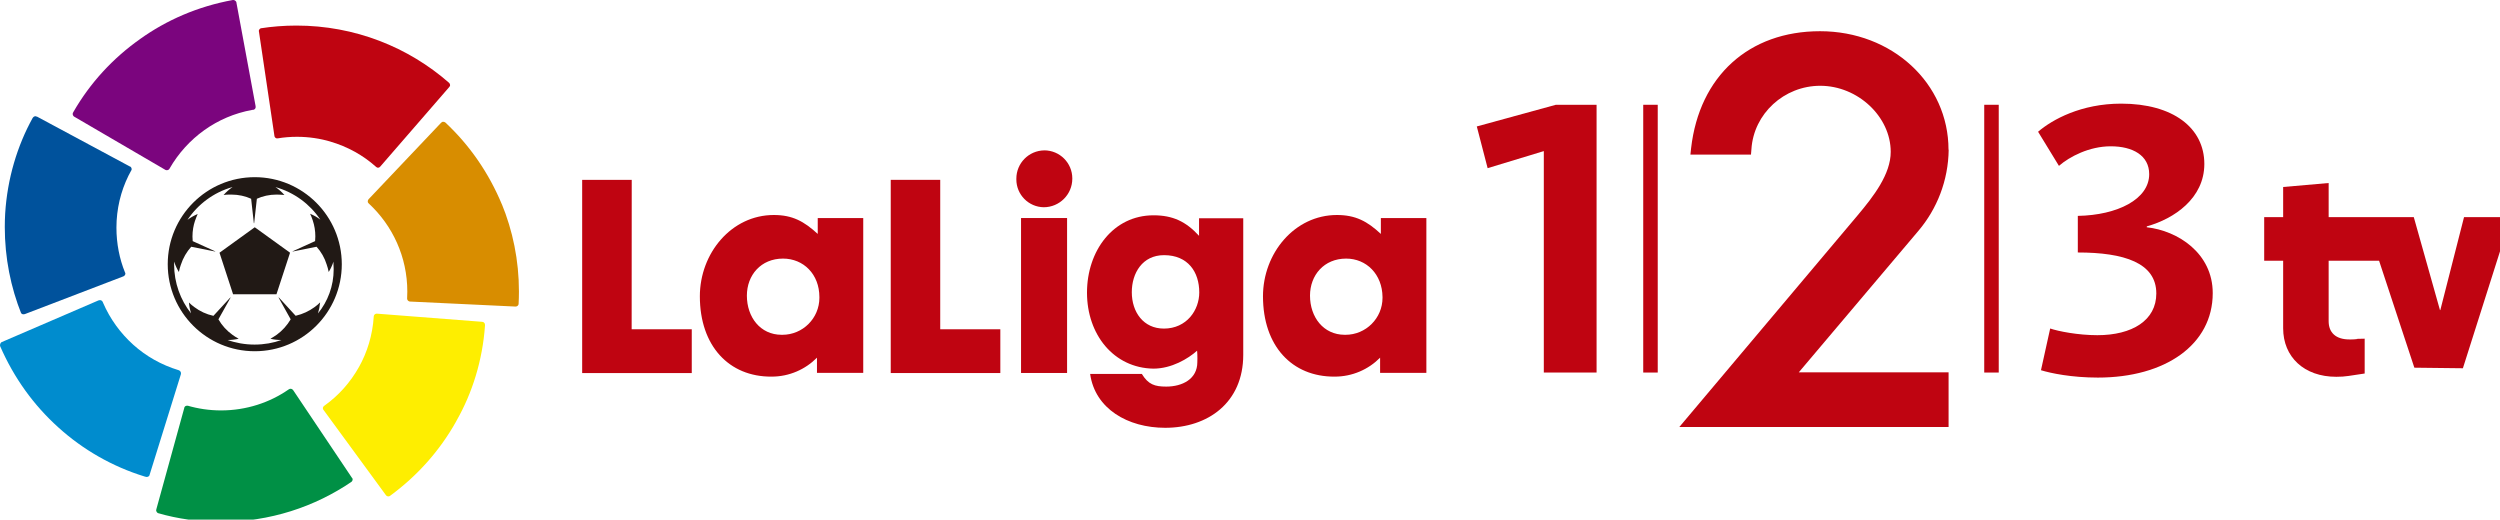
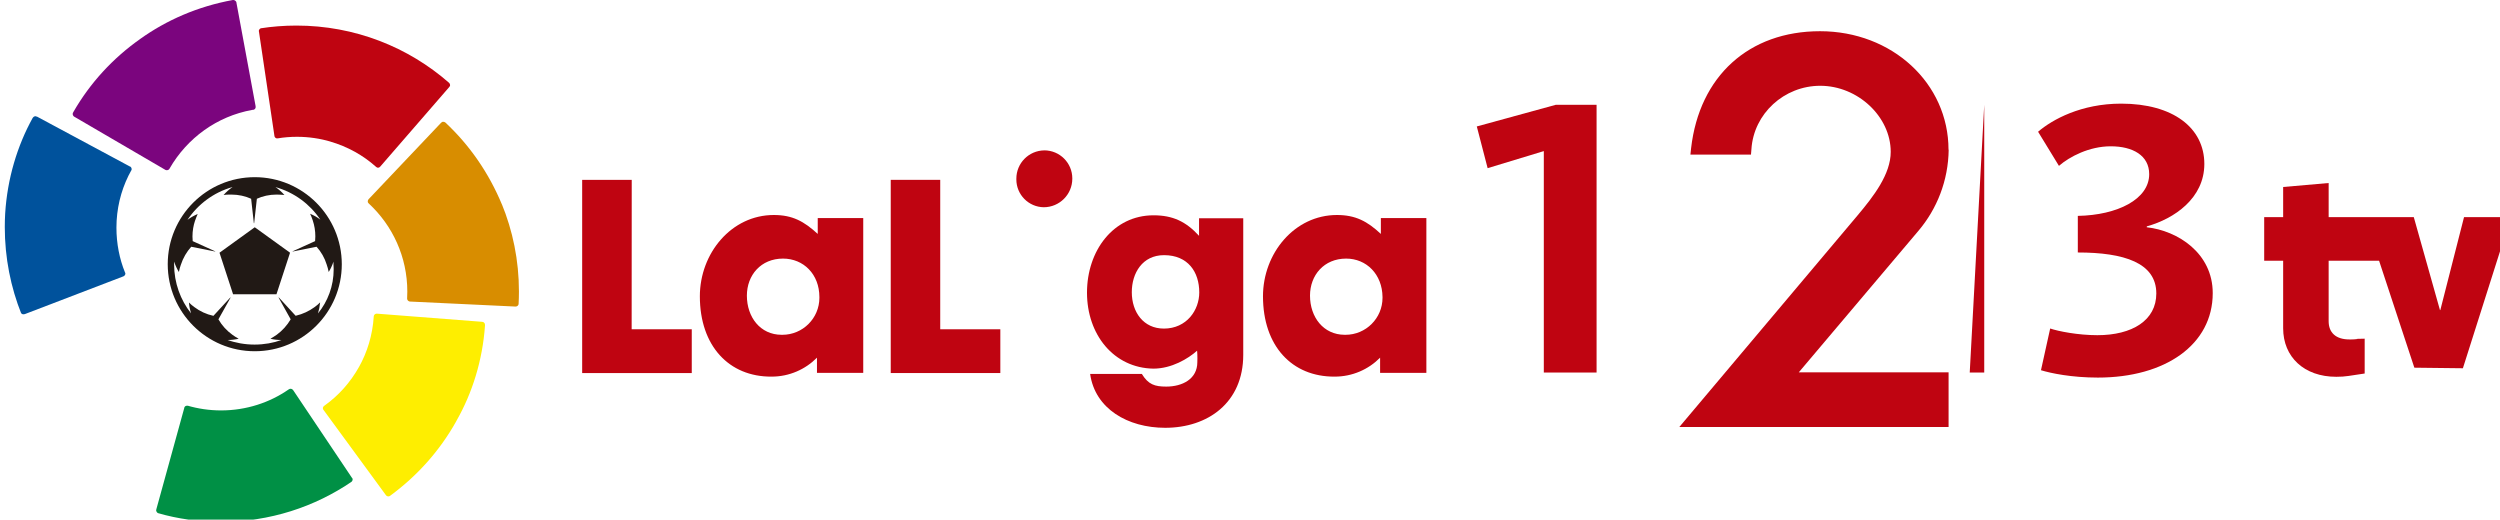
<svg xmlns="http://www.w3.org/2000/svg" width="112.84mm" height="23.454mm" version="1.1" viewBox="0 0 112.84 23.454">
  <g transform="translate(-53.243 -130.45)">
    <g transform="matrix(.023 0 0 .023 53.246 130.45)">
      <path d="m4584.6 739.42c-63.256 0-104.19-39.07-104.19-95.256v-132.46h-37.209v-85.581h37.209v-59.163l89.302-7.814v66.977h167.07l51.349 182.33h0.744l46.512-182.33h91.907l-94.14 296.56-95.256-1.116-69.209-209.86h-98.977v118.7c0 22.326 14.14 35.721 40.558 35.721 0.792 0.022 1.725 0.035 2.66 0.035 4.44 0 8.814-0.283 13.104-0.832l-0.509 0.053c2.977-0.372-11.163-0.372 14.884-0.744v68.353c-29.767 4.205-36.465 6.437-55.814 6.437z" fill="#bf0411" />
      <path d="m143.11 221.14c-0.368 0.744-0.584 1.62-0.584 2.546 0 1.215 0.371 2.344 1.006 3.279l-0.013-0.02c0.477 0.871 1.175 1.569 2.02 2.033l0.026 0.013 178.98 104.45c0.788 0.358 1.71 0.566 2.68 0.566 1.28 0 2.475-0.363 3.488-0.992l-0.028 0.016c0.646-0.448 1.189-0.991 1.623-1.616l0.014-0.021c0-0.409 0.409-0.409 0.409-0.819 34.494-59.766 92.999-102.39 161.99-114.87l1.431-0.215h0.819c0.819 0 1.228-0.409 2.047-0.819 1.55-0.992 2.562-2.704 2.562-4.653 0-0.381-0.039-0.753-0.112-1.112l6e-3 0.036v-0.595l-37.619-203.01v-0.409c-0.087-0.981-0.542-1.841-1.224-2.453l-4e-3 -3e-3c-1.231-1.526-3.101-2.494-5.197-2.494-0.044 0-0.087 0-0.131 1e-3h-0.402c-69.022 12.67-130.2 39.369-182.9 77.131l1.36-0.926c-54.284 38.212-98.681 86.708-131.13 142.96l-1.145 2.153z" fill="#7b057e" />
      <path d="m40.93 613.51c0.692 1.928 2.505 3.282 4.634 3.282 0.098 0 0.195-3e-3 0.291-9e-3l-0.013 1e-3c0.136 9e-3 0.294 0.015 0.454 0.015 0.865 0 1.694-0.155 2.46-0.44l-0.049 0.016 193.49-74.121c1.962-0.907 3.374-2.713 3.716-4.875l5e-3 -0.037c9e-3 -0.097 0.014-0.209 0.014-0.323 0-0.63-0.157-1.224-0.433-1.744l0.01 0.02c-0.045-0.323-0.193-0.605-0.409-0.818-10.6-25.989-16.751-56.145-16.751-87.737 0-4.726 0.138-9.42 0.409-14.079l-0.03 0.643c2.158-36.544 12.517-70.242 29.248-99.865l-0.597 1.149 0.409-0.409c0.267-0.5 0.423-1.094 0.423-1.724 0-0.114-5e-3 -0.226-0.015-0.337l1e-3 0.014c4e-3 -0.08 6e-3 -0.175 6e-3 -0.27 0-2.137-1.14-4.007-2.845-5.037l-0.026-0.015h-0.409l-182.33-97.898h-0.409c-0.704-0.431-1.537-0.723-2.43-0.816l-0.026-2e-3c-0.062-2e-3 -0.135-4e-3 -0.208-4e-3 -2.154 0-4.042 1.137-5.098 2.843l-0.015 0.026c0 0.226-0.183 0.409-0.409 0.409-30.263 54.657-49.78 119.15-54.002 187.78l-0.063 1.281c-0.437 7.513-0.686 16.301-0.686 25.147 0 60.435 11.632 118.15 32.778 171.04l-1.097-3.107z" fill="#00529c" />
-       <path d="m286.51 935.85c0.425 0.106 0.912 0.167 1.414 0.167 1.689 0 3.216-0.69 4.316-1.804l1e-3 -1e-3c0.686-0.615 1.141-1.475 1.227-2.442l1e-3 -0.014 61.433-197.4v-0.409c0.125-0.449 0.196-0.964 0.196-1.497 0-1.668-0.704-3.172-1.83-4.231l-3e-3 -3e-3c-0.409-0.409-1.228-0.819-1.637-1.228-0.323-0.045-0.605-0.193-0.818-0.409-34.633-10.506-64.514-27.675-89.516-50.161l0.213 0.189c-25.307-22.777-45.552-50.644-59.202-82.04l-0.593-1.532c0-0.409 0-0.409-0.409-0.819-0.334-0.631-0.743-1.171-1.226-1.635l-2e-3 -2e-3c-1.018-1.024-2.427-1.658-3.985-1.658-0.778 0-1.518 0.158-2.192 0.443l0.037-0.014h-0.447l-190.03 81.86c-0.856 0.323-1.558 0.893-2.037 1.621l-0.01 0.016c-0.958 1.209-1.538 2.757-1.538 4.441 0 0.469 0.045 0.928 0.131 1.372l-7e-3 -0.045v0.409c27.416 63.014 66.227 116.35 114.27 159.64l0.41 0.363c47.668 43.142 105.16 76.394 168.64 95.972l3.187 0.846z" fill="#008cce" />
      <path d="m689.45 945.67c1.504-1.21 2.459-3.051 2.459-5.115 0-0.072-1e-3 -0.145-4e-3 -0.217v0.01c0-0.019 1e-3 -0.042 1e-3 -0.065 0-0.981-0.481-1.85-1.22-2.384l-9e-3 -6e-3 -115.35-172.02-0.409-0.409c-1.076-1.535-2.837-2.525-4.829-2.525-0.318 0-0.631 0.025-0.935 0.074l0.034-4e-3c-0.819 0-1.228 0.409-2.047 0.819s-0.409 0.409-0.819 0.409c-37.077 25.771-83.046 41.172-132.61 41.172-23.119 0-45.455-3.35-66.55-9.592l1.656 0.42h-2.865c-2.234 0.275-4.017 1.92-4.496 4.058l-7e-3 0.035v0.409l-54.884 199.07v0.409c-0.191 0.356-0.303 0.779-0.303 1.228s0.112 0.872 0.31 1.242l-7e-3 -0.014c0.52 2.01 1.883 3.63 3.68 4.485l0.041 0.018h0.409c36.882 10.747 79.25 16.93 123.06 16.93 95.46 0 184.07-29.35 257.28-79.518l-1.556 1.007z" fill="#009045" />
      <path d="m951.63 637.66c5e-3 -0.089 8e-3 -0.194 8e-3 -0.299 0-3.19-2.557-5.782-5.732-5.841h-5e-3l-206.44-16c-0.062-2e-3 -0.135-4e-3 -0.208-4e-3 -2.154 0-4.042 1.137-5.098 2.843l-0.015 0.026c-0.409 0.819-0.409 1.228-0.819 2.047v0.93c-2.358 36.406-12.707 69.931-29.295 99.483l0.607-1.176c-17.179 30.824-40.155 56.427-67.66 76.105l-0.694 0.472c-0.226 0-0.409 0.183-0.409 0.409l-1.637 1.637c-0.455 0.793-0.723 1.744-0.723 2.757 0 1.276 0.425 2.453 1.142 3.396l-0.01-0.014 0.409 0.409 122.05 166.7 0.409 0.409c0.493 0.741 1.193 1.309 2.018 1.627l0.029 0.01c0.733 0.362 1.596 0.574 2.509 0.574 1.202 0 2.318-0.368 3.241-0.996l-0.02 0.013c0.226 0 0.409-0.183 0.409-0.409 53.474-39.204 97.187-88.417 129.05-145.18l1.179-2.285c30.818-54.097 50.916-118.03 55.733-186.19l0.081-1.42z" fill="#feee00" />
      <path d="m873.79 240.37c-1.161-0.87-2.626-1.393-4.213-1.393-0.538 0-1.061 0.06-1.564 0.174l0.047-9e-3c-0.951 0.414-1.764 0.965-2.458 1.639l2e-3 -2e-3 -142.51 150.29c-0.942 1.136-1.514 2.608-1.514 4.214 0 0.687 0.105 1.349 0.299 1.972l-0.013-0.047c0.334 0.631 0.743 1.171 1.226 1.635l0.821 0.821c46.375 43.12 75.296 104.47 75.296 172.58 0 4.554-0.129 9.079-0.385 13.569l0.028-0.622v0.819c-0.02 0.134-0.032 0.288-0.032 0.445 0 0.591 0.164 1.144 0.449 1.615l-8e-3 -0.014c0.907 1.962 2.713 3.374 4.875 3.716l0.037 5e-3h0.409l206.85 9.823c0.115 9e-3 0.249 0.014 0.384 0.014 0.749 0 1.461-0.156 2.106-0.436l-0.034 0.013c1.932-0.743 3.353-2.422 3.716-4.467v-0.444c0.41-7.219 0.644-15.664 0.644-24.165 0-61.248-12.13-119.66-34.118-172.97l1.102 3.017c-26.311-63.511-64.077-117.44-111.15-161.55l-0.251-0.233z" fill="#d88d00" />
      <path d="m512.56 55.256c-2.11 0.534-3.775 2.064-4.488 4.048l-0.014 0.045c-0.181 0.423-0.287 0.916-0.287 1.433s0.105 1.009 0.296 1.457l-9e-3 -0.024 30.326 204.35v0.409c0.411 2.172 1.993 3.891 4.052 4.492l0.041 0.01c0.819 0 1.228 0.409 2.047 0h0.819c11.215-1.911 24.134-3.003 37.308-3.003 23.085 0 45.387 3.353 66.445 9.6l-1.65-0.42c34.944 10.171 65.133 27.239 90.346 49.76l-0.225-0.198 0.409 0.409c0.59 0.482 1.264 0.894 1.991 1.207l0.055 0.021c0.518 0.196 1.116 0.309 1.741 0.309 1.615 0 3.054-0.757 3.981-1.935l8e-3 -0.011 0.409-0.409 135.55-156.28c0.409-0.819 0.819-1.228 1.228-2.047 0.106-0.425 0.167-0.912 0.167-1.414 0-1.689-0.69-3.216-1.804-4.316l-0.41-0.41c-79.628-69.66-184.57-112.15-299.43-112.15-24.333 0-48.22 1.907-71.521 5.579l2.58-0.335z" fill="#bf0411" />
      <path d="m623.96 614.74c1.936-6.178 3.384-13.413 4.063-20.87l0.03-0.414c-3.365 3.377-7.012 6.469-10.904 9.239l-0.259 0.175c-10.466 7.653-22.814 13.459-36.179 16.642l-0.695 0.14-33.042-36.019-0.409 0.409 23.74 42.605c-7.153 12.063-16.321 22.157-27.146 30.131l-0.277 0.195c-4.093 2.865-8.186 5.321-12.316 7.777 6.23 1.564 13.383 2.461 20.745 2.461 0.333 0 0.666-2e-3 0.999-6e-3h-0.051c-15.742 5.718-33.913 9.025-52.856 9.025s-37.114-3.307-53.966-9.374l1.111 0.349c0.178 1e-3 0.388 2e-3 0.598 2e-3 7.484 0 14.758-0.896 21.722-2.586l-0.627 0.129c-4.75-2.576-8.776-5.152-12.605-7.981l0.289 0.204c-11.194-8.072-20.383-18.187-27.177-29.868l-0.246-0.458 23.777-42.493-0.409-0.409-33.191 36.056c-14.085-3.125-26.465-8.957-37.122-16.959l0.247 0.178c-4.151-2.945-7.798-6.037-11.16-9.411l-3e-3 -3e-3c0.728 7.883 2.175 15.116 4.296 22.055l-0.203-0.771c-20.692-26.191-33.191-59.686-33.191-96.101v-0.169 9e-3 -5.321c2.559 7.818 5.748 14.588 9.649 20.871l-0.235-0.406c0.984-5.356 2.272-10.029 3.917-14.53l-0.196 0.614c4.499-13.814 11.499-25.713 20.542-35.733l-0.077 0.086 47.107 9.414v-0.409l-44.242-20.056c-0.276-2.747-0.433-5.936-0.433-9.163 0-10.936 1.806-21.451 5.137-31.262l-0.202 0.685c1.637-4.502 3.274-9.005 5.321-13.507-7.661 3.32-14.256 7.156-20.33 11.654l0.274-0.194c20.731-30.875 51.392-53.695 87.338-64.025l1.108-0.273c-6.663 4.569-12.441 9.709-17.51 15.486l-0.09 0.105c3.563-0.545 7.673-0.856 11.855-0.856 0.869 0 1.734 0.013 2.596 0.04l-0.126-3e-3c0.357-5e-3 0.778-8e-3 1.2-8e-3 13.955 0 27.205 3.017 39.134 8.435l-0.594-0.242 5.321 47.926h0.595l5.321-47.926c11.285-5.177 24.483-8.196 38.386-8.196 0.476 0 0.951 4e-3 1.425 0.011l-0.072-1e-3c4.912 0 9.823 0.409 14.326 0.819-5.175-5.862-10.95-10.999-17.285-15.384l-0.315-0.206c36.866 10.559 67.383 33.225 87.721 63.333l0.354 0.555c-5.792-4.428-12.398-8.273-19.465-11.24l-0.591-0.22c1.82 3.686 3.624 8.158 5.115 12.77l0.206 0.737c3.135 9.201 4.945 19.8 4.945 30.822 0 3.284-0.161 6.531-0.475 9.733l0.032-0.406-44.242 20.056v0.409l47.107-9.414c8.927 9.897 15.813 21.82 19.879 34.982l0.177 0.664c1.401 3.838 2.688 8.508 3.622 13.304l0.099 0.612c3.666-5.877 6.855-12.647 9.221-19.792l0.193-0.673v4.912c0.244 3.069 0.384 6.645 0.384 10.253 0 32.904-11.587 63.103-30.904 86.737l0.195-0.245zm-124.13-267.05c-94.325 0-170.79 76.466-170.79 170.79s76.466 170.79 170.79 170.79 170.79-76.466 170.79-170.79c-0.106-94.282-76.508-170.68-170.78-170.79z" fill="#211915" />
      <path d="m430.62 495.96 26.642 81.488h85.172l26.642-81.488-69.247-49.972z" fill="#211915" />
      <path d="m2898 248.15 21.247 81.86 110.25-33.488v434.6h103.55v-525.47h-80z" fill="#bf0411" />
-       <path d="m3224.6 205.62h28.465v525.47h-28.465z" fill="#bf0411" />
-       <path d="m3893.8 205.62h28.465v525.47h-28.465z" fill="#bf0411" />
+       <path d="m3893.8 205.62v525.47h-28.465z" fill="#bf0411" />
      <path d="m4212.8 445.58v-1.34c53.767-14.884 112.93-55.144 112.93-122.46 0-70.921-61.47-118.4-163.13-118.4-78.623 0-135.07 31.144-163.13 55.144l40.93 66.977c20.8-18.084 59.535-38.4 101.66-38.4 43.386 0 75.46 18.084 75.46 54.698 0 49.228-62.363 80.447-140.09 81.86v71.814c90.791 0 154.05 20.316 154.05 80.447 0 52.874-47.442 81.86-115.65 81.86-37.953 0-76.837-7.665-92.614-13.135l-18.084 81.86c18.977 5.879 60.093 14.474 111.63 14.474 132.39 0 225.45-64.595 225.45-165.8 0-78.14-68.205-122.46-129.67-129.23z" fill="#bf0411" />
      <path d="m1239.6 352.93h-97.265v379.13h215.07v-85.879h-117.95z" fill="#bf0411" />
      <path d="m1604.7 459.13c-27.088-24.856-49.674-37.209-86.288-37.209-83.126 0-145.12 75.014-145.12 159.52 0 97.6 57.377 158.14 140.54 157.66h0.186c34.856 0 66.389-14.23 89.105-37.198l0.011-0.011v29.767h90.791v-303.78h-89.302v31.144zm-70.921 197.88c-42.009 0-68.205-34.791-68.205-76.837 0-40.223 27.535-72.707 70.921-72.707 40.223 0 71.367 30.698 71.367 75.46 0.01 0.414 0.013 0.902 0.013 1.391 0 40.155-32.552 72.707-72.707 72.707-0.502 0-1.003-5e-3 -1.502-0.015l0.075 1e-3z" fill="#bf0411" />
      <path d="m1845 352.93h-97.116v379.13h215.07v-85.879h-117.95z" fill="#bf0411" />
-       <path d="m2003.6 427.87h90.344v304.07h-90.344z" fill="#bf0411" />
      <path d="m2049.2 295.11c-30.352 0.377-54.812 25.069-54.812 55.475 0 0.185 1e-3 0.369 0 0.553v-0.028c-0.01 0.301-0.01 0.655-0.01 1.011 0 29.862 23.98 54.124 53.734 54.58l0.043 1e-3c30.958-0.042 56.038-25.148 56.038-56.112v-0.392 0.02-0.074c0-30.414-24.656-55.07-55.07-55.07h-0.079z" fill="#bf0411" />
      <path d="m2352.9 462.74c-25.749-28.019-51.498-40.223-89.302-40.223-79.07 0-130.57 69.581-130.57 151.81s52.391 147.76 130.23 149.1c35.721 0 68.205-19.423 85.842-35.237 0.381 4.495 0.599 9.728 0.599 15.012 0 2.664-0.055 5.314-0.165 7.951l0.012-0.377c0 33.005-29.358 47.888-60.986 47.888-22.586 0-35.237-4.056-47.888-24.856h-101.47c9.488 68.205 73.674 105.71 147.31 105.71 83.572 0 153.15-49.228 153.15-143.22v-267.91h-86.735v34.344zm-69.135 182.06c-39.777 0-62.809-32.112-62.809-71.367 0-37.507 20.8-72.707 63.256-72.707 46.995 0 69.135 33.005 69.135 73.191 0 34.344-24.409 70.921-69.581 70.921z" fill="#bf0411" />
      <path d="m2709.8 459.13c-26.642-24.856-49.674-37.209-86.288-37.209-83.126 0-145.12 75.014-145.12 159.52 0 97.6 56.93 158.14 140.54 157.66h0.186c34.856 0 66.389-14.23 89.105-37.198l0.011-0.011v29.767h90.791v-303.78h-89.302v31.144zm-70.92 197.88c-42.009 0-68.205-34.791-68.205-76.837 0-40.223 27.535-72.707 70.921-72.707 39.777 0 70.921 30.698 71.367 75.46 0.01 0.414 0.013 0.901 0.013 1.39 0 40.155-32.552 72.707-72.707 72.707-0.489 0-0.976-5e-3 -1.463-0.014l0.073 1e-3z" fill="#bf0411" />
      <path d="m3823.7 293.92c0-130.57-110.7-232.67-252.13-232.67-139.61 0-236.76 88.112-253.02 229.54l-1.34 12.651h118.85l0.893-10.865c4.502-69.581 64.149-124.24 135.07-124.24 73.637 0 138.27 60.54 138.27 129.67 0 43.833-33.488 87.181-65.042 124.69l-349.77 415.22h528.37v-107.27h-293.95l234.94-277.88c36.15-42.723 58.395-98.223 59.198-158.9v-0.172z" fill="#bf0411" />
    </g>
  </g>
</svg>